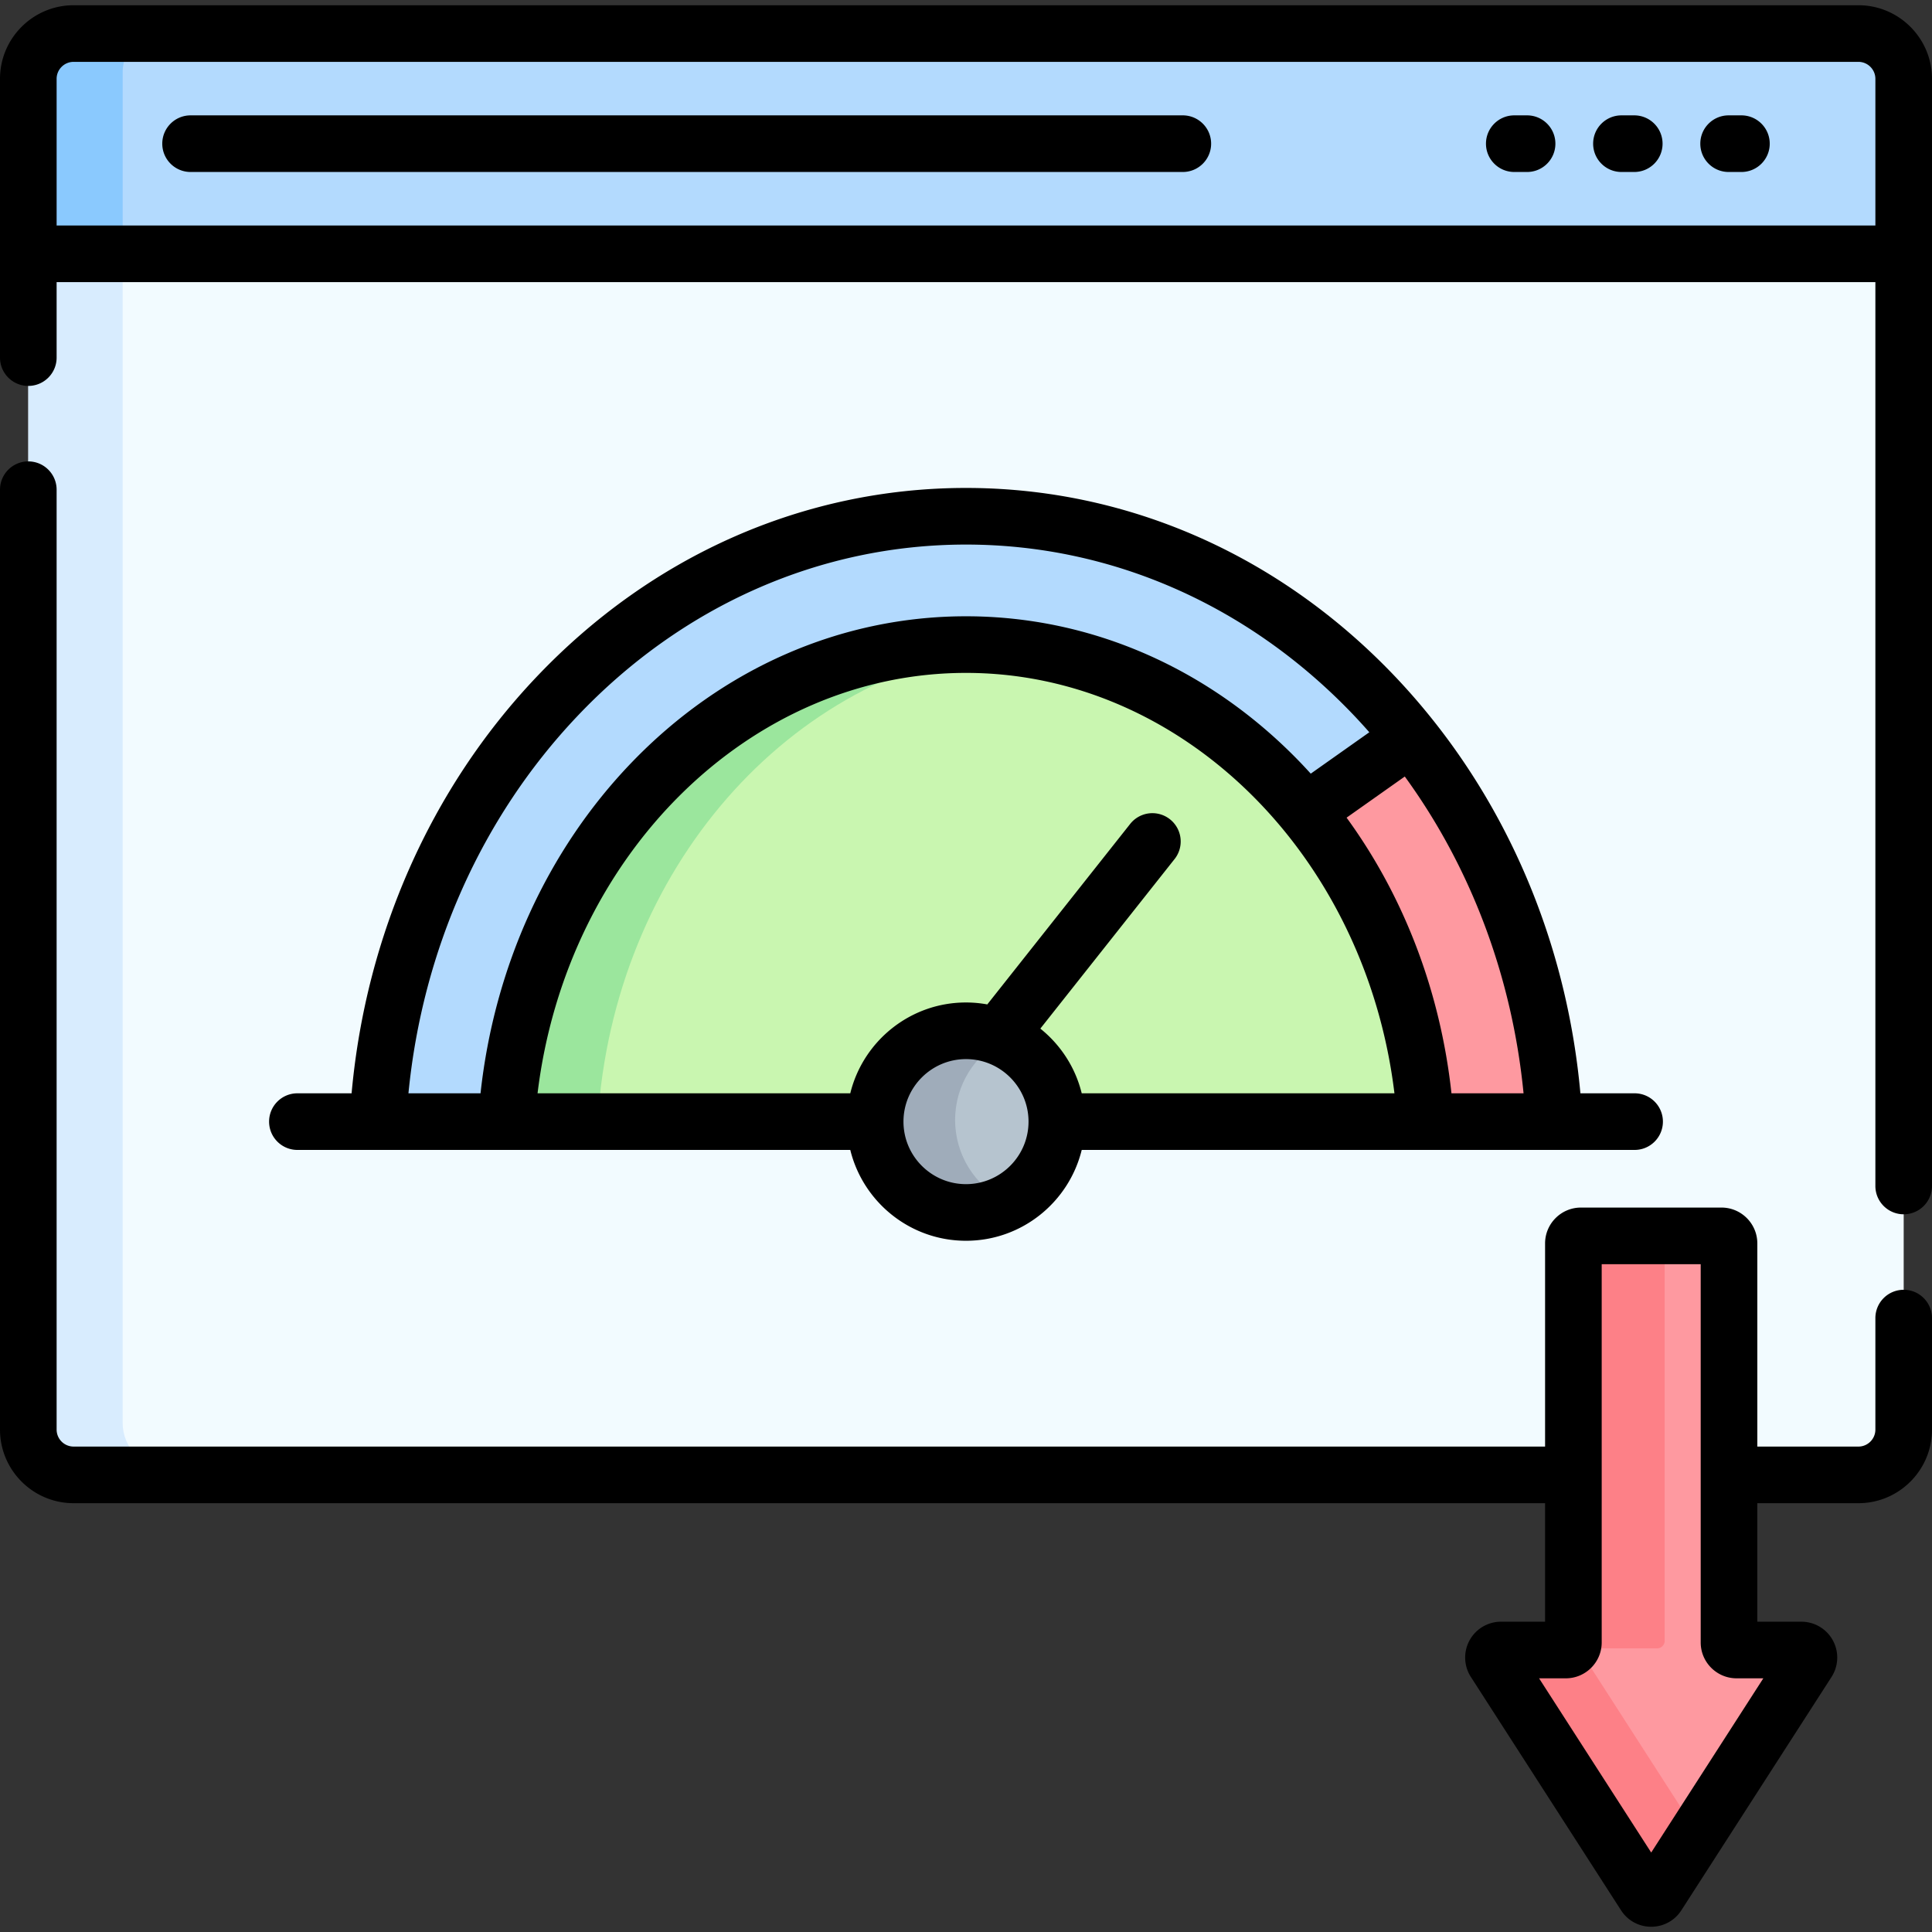
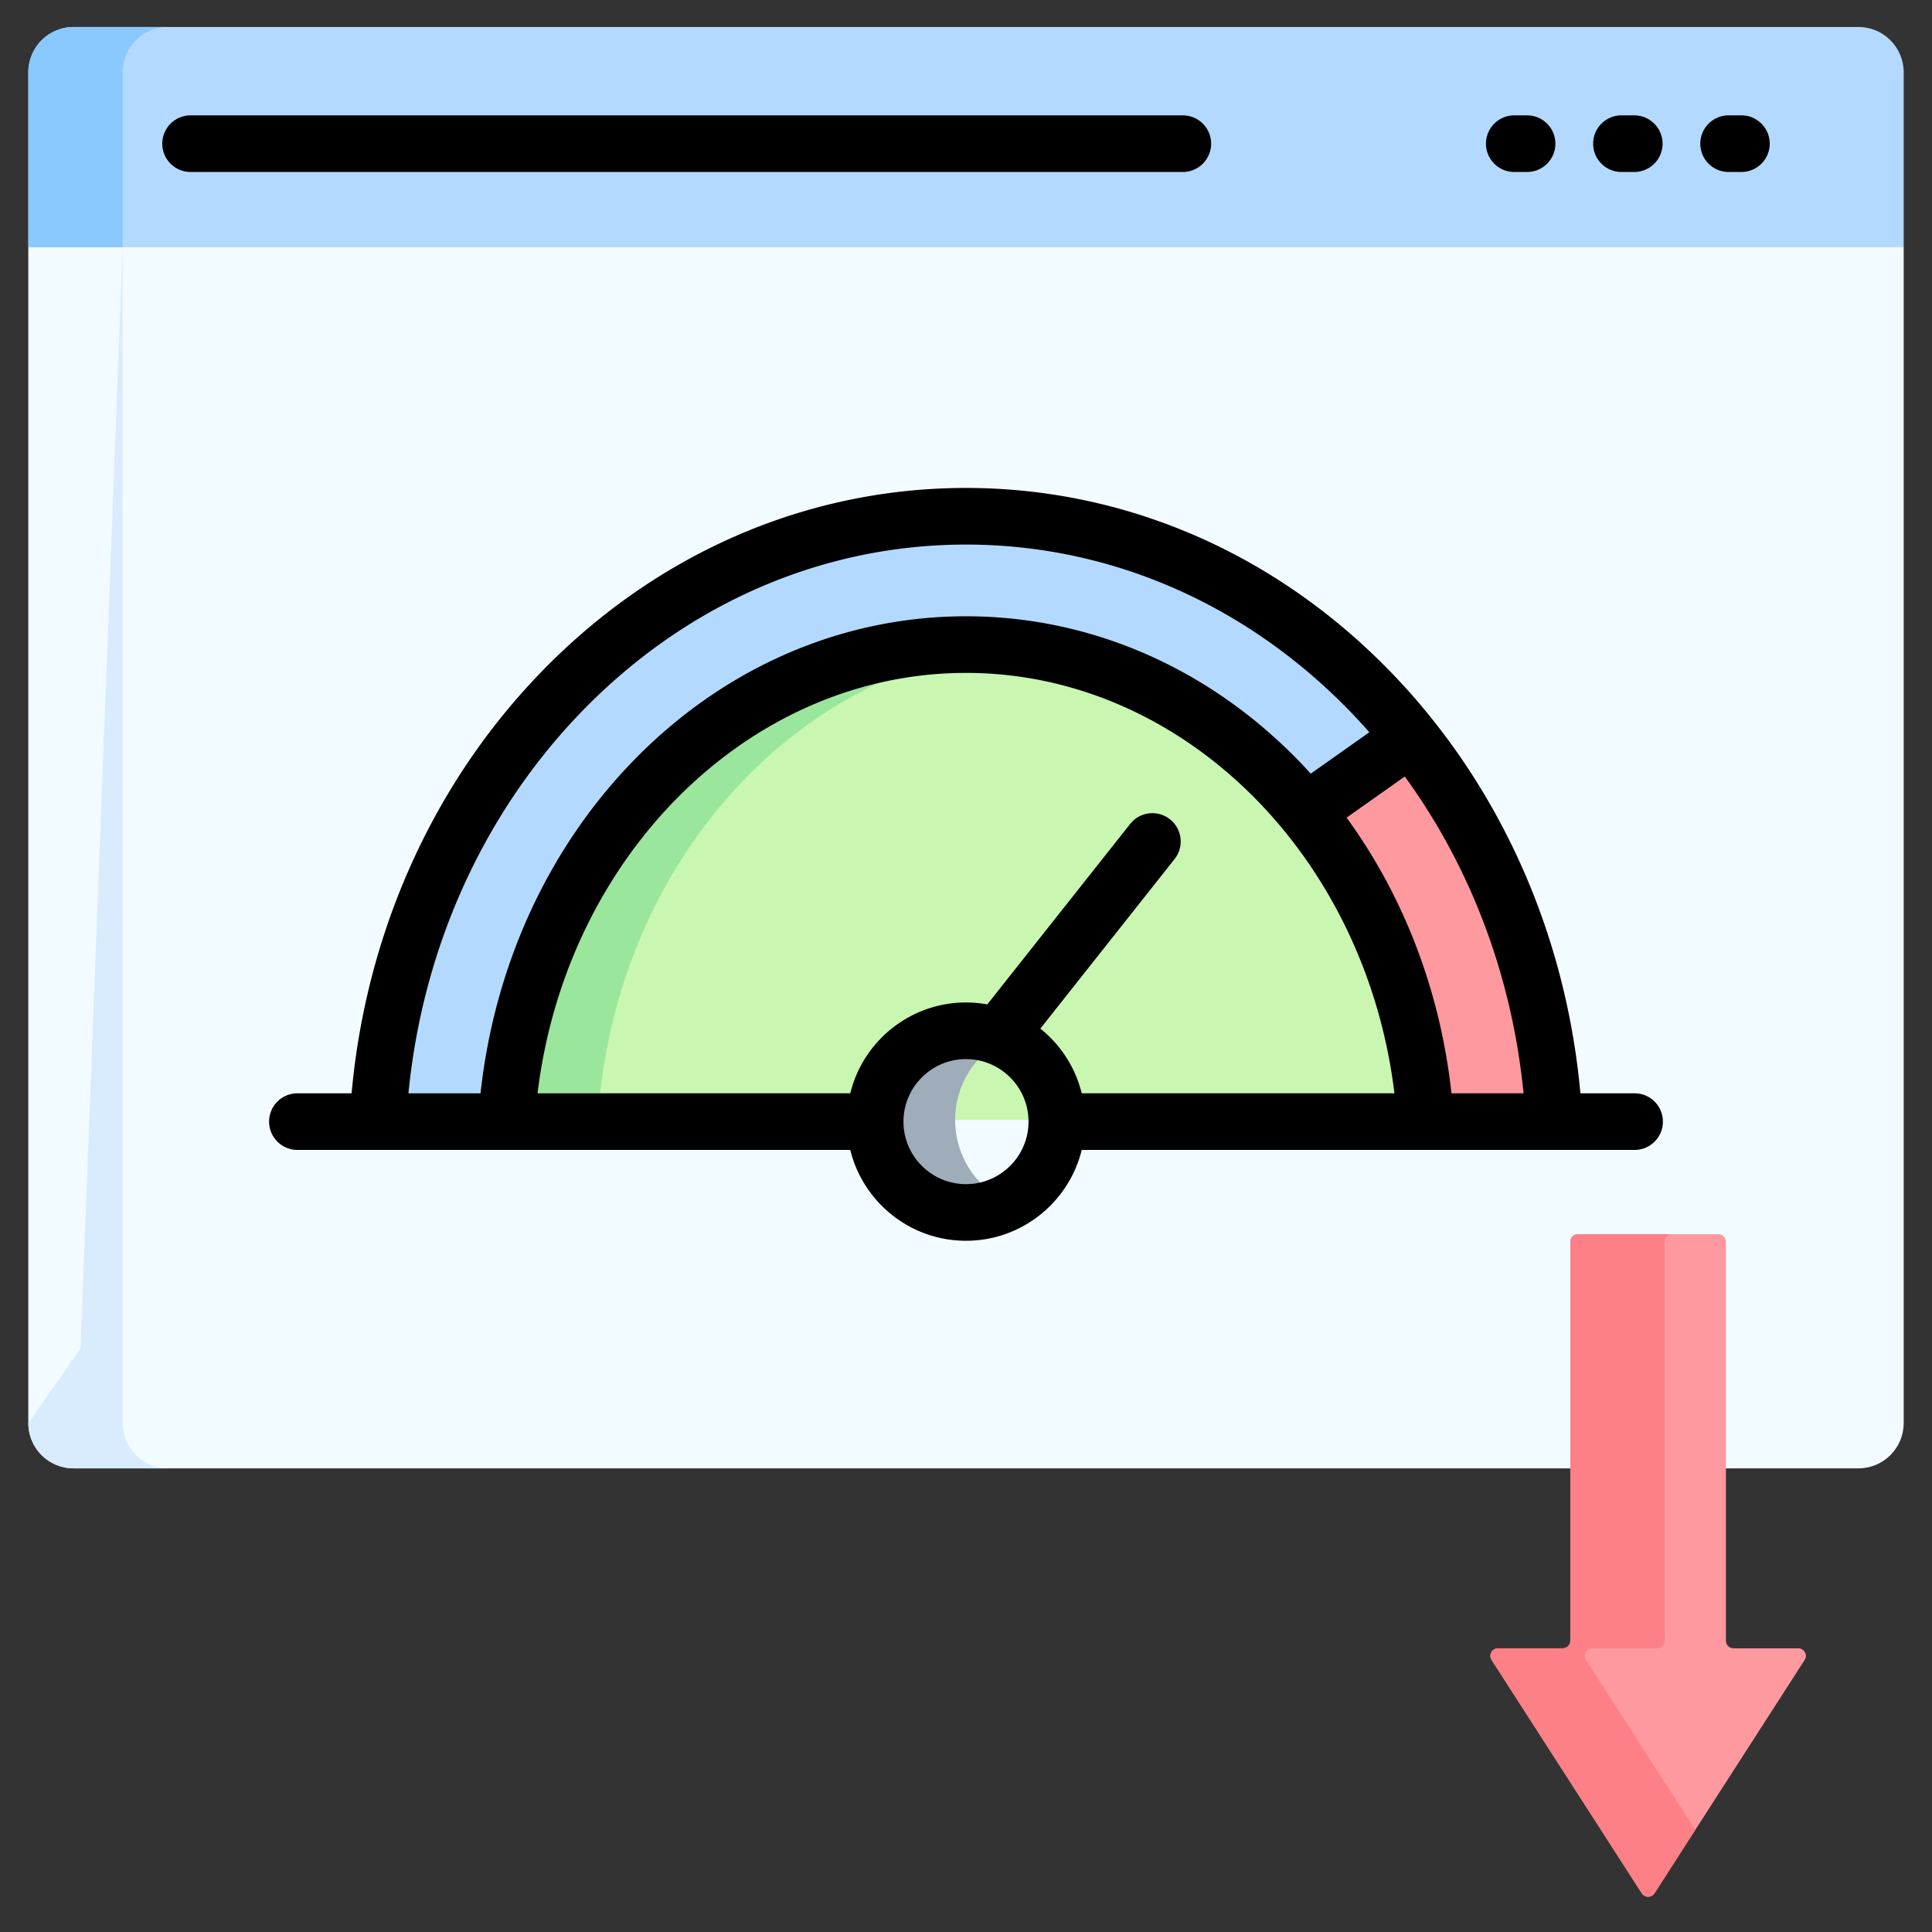
<svg xmlns="http://www.w3.org/2000/svg" version="1.1" width="512" height="512" x="0" y="0" viewBox="0 0 511.84 511.84" style="enable-background:new 0 0 512 512" xml:space="preserve" class="">
  <rect x="0" y="0" width="511.84" height="511.84" fill="#333333" stroke="none" />
  <g>
    <path fill="#F2FBFF" d="M504.34 65.508v311.5c0 6.63-5.37 12-12 12H19.5c-6.63 0-12-5.37-12-12v-311.5l29.347-19.704 423.652-9.476z" opacity="1" data-original="#f2fbff" />
-     <path fill="#D8ECFE" d="M44.5 389.008h-25c-6.63 0-12-5.37-12-12v-311.5l13.826-19.704L32.5 65.508v311.5c0 6.63 5.37 12 12 12z" opacity="1" data-original="#d8ecfe" />
+     <path fill="#D8ECFE" d="M44.5 389.008h-25c-6.63 0-12-5.37-12-12l13.826-19.704L32.5 65.508v311.5c0 6.63 5.37 12 12 12z" opacity="1" data-original="#d8ecfe" />
    <path fill="#B3DAFE" d="M504.34 19.148v46.36H7.5v-46.36c0-6.62 5.37-12 12-12h472.84c6.63 0 12 5.38 12 12z" opacity="1" data-original="#b3dafe" class="" />
    <path fill="#8AC9FE" d="M44.5 7.148c-6.63 0-12 5.38-12 12v46.36h-25v-46.36c0-6.62 5.37-12 12-12z" opacity="1" data-original="#8ac9fe" />
    <path fill="#C9F6B0" d="M133.366 296.705c4.61-71.16 57.47-126.38 121.74-126.38s117.13 55.22 121.74 126.38z" opacity="1" data-original="#c9f6b0" />
    <path fill="#9BE69D" d="M267.606 171.039c-58.5 6.61-104.93 59.18-109.24 125.67h-25c4.61-71.16 57.47-126.38 121.74-126.38 4.22 0 8.39.24 12.5.71z" opacity="1" data-original="#9be69d" />
    <path fill="#B3DAFE" d="M410.906 296.705c-2.28-42.72-19-82.57-47.24-112.42-29.25-30.93-67.81-47.96-108.56-47.96s-79.31 17.03-108.56 47.96c-28.24 29.85-44.96 69.7-47.24 112.42h34.06c4.61-71.16 57.47-126.38 121.74-126.38s117.13 55.22 121.74 126.38z" opacity="1" data-original="#b3dafe" class="" />
    <path fill="#FE99A0" d="M410.906 296.709h-34.06c-2.05-31.71-13.68-60.24-31.64-82.14h.01l27.72-19.59h.01c22.61 28.36 35.94 63.92 37.96 101.73z" opacity="1" data-original="#fe99a0" />
-     <circle cx="255.106" cy="296.703" r="24.065" fill="#B6C4CF" opacity="1" data-original="#b6c4cf" />
    <path fill="#FE99A0" d="M457.249 434.686V328.971a2 2 0 0 0-2-2H418.02a2 2 0 0 0-2 2v105.715a2 2 0 0 1-2 2h-17.171c-1.583 0-2.538 1.751-1.682 3.082l39.786 61.82a2 2 0 0 0 3.364 0l39.786-61.82c.857-1.331-.099-3.082-1.682-3.082H459.25a2 2 0 0 1-2.001-2z" opacity="1" data-original="#fe99a0" />
    <path fill="#9FACBA" d="M266.106 318.109c-3.3 1.7-7.04 2.66-11 2.66-13.29 0-24.07-10.78-24.07-24.07s10.78-24.06 24.07-24.06c3.96 0 7.7.96 11 2.66-7.76 3.99-13.07 12.08-13.07 21.4s5.31 17.41 13.07 21.41z" opacity="1" data-original="#9facba" />
    <path fill="#FD8087" d="m449.136 484.779-10.82 16.81c-.79 1.22-2.58 1.22-3.36 0l-39.79-61.82c-.86-1.33.1-3.08 1.68-3.08h17.17a2 2 0 0 0 2-2v-105.72c0-1.1.9-2 2-2h25c-1.1 0-2 .9-2 2v105.72a2 2 0 0 1-2 2h-17.17c-1.58 0-2.54 1.75-1.68 3.08z" opacity="1" data-original="#fd8087" />
-     <path d="M504.34 341.698a7.499 7.499 0 0 0-7.5 7.5v29.54c0 2.481-2.019 4.5-4.5 4.5h-26.776v-53.821c0-5.238-4.262-9.5-9.5-9.5h-37.229c-5.238 0-9.5 4.262-9.5 9.5v53.821H19.5a4.505 4.505 0 0 1-4.5-4.5v-249c0-4.143-3.358-7.5-7.5-7.5s-7.5 3.357-7.5 7.5v249c0 10.752 8.748 19.5 19.5 19.5h389.834v31.394h-11.671c-3.478 0-6.673 1.896-8.339 4.949s-1.532 6.767.351 9.691l39.786 61.822a9.46 9.46 0 0 0 7.987 4.357 9.464 9.464 0 0 0 7.989-4.359l39.786-61.82c1.882-2.925 2.016-6.639.35-9.691s-4.861-4.949-8.339-4.949h-11.671v-31.394h26.776c10.752 0 19.5-8.748 19.5-19.5v-29.54a7.499 7.499 0 0 0-7.499-7.5zm-37.186 102.934-29.705 46.157-29.706-46.157h7.091c5.238 0 9.5-4.262 9.5-9.5V334.917h26.229v100.215c0 5.238 4.262 9.5 9.5 9.5zM492.34 1.388H19.5C8.748 1.388 0 10.136 0 20.888v73.851c0 4.143 3.358 7.5 7.5 7.5s7.5-3.357 7.5-7.5V74.742h481.84v239.456c0 4.143 3.357 7.5 7.5 7.5s7.5-3.357 7.5-7.5V20.888c0-10.752-8.748-19.5-19.5-19.5zM15 59.742V20.888c0-2.481 2.019-4.5 4.5-4.5h472.84c2.481 0 4.5 2.019 4.5 4.5v38.854z" fill="#000000" opacity="1" data-original="#000000" class="" />
    <path d="M313.36 30.563H50.491c-4.142 0-7.5 3.357-7.5 7.5s3.358 7.5 7.5 7.5h262.87c4.143 0 7.5-3.357 7.5-7.5s-3.358-7.5-7.501-7.5zM461.35 30.563h-3.392c-4.143 0-7.5 3.357-7.5 7.5s3.357 7.5 7.5 7.5h3.392c4.143 0 7.5-3.357 7.5-7.5s-3.358-7.5-7.5-7.5zM432.958 30.563h-3.392c-4.143 0-7.5 3.357-7.5 7.5s3.357 7.5 7.5 7.5h3.392c4.143 0 7.5-3.357 7.5-7.5s-3.357-7.5-7.5-7.5zM404.566 30.563h-3.391c-4.143 0-7.5 3.357-7.5 7.5s3.357 7.5 7.5 7.5h3.391c4.143 0 7.5-3.357 7.5-7.5s-3.357-7.5-7.5-7.5zM225.262 304.648c3.375 13.795 15.837 24.065 30.658 24.065s27.282-10.27 30.658-24.065H433.05c4.143 0 7.5-3.357 7.5-7.5s-3.357-7.5-7.5-7.5h-14.36c-3.312-36.724-16.969-71.177-39.118-98.956l-.052-.064a174.047 174.047 0 0 0-9.592-11.051c-30.679-32.44-71.168-50.307-114.009-50.307s-83.33 17.866-114.008 50.306c-27.834 29.422-44.994 68.281-48.762 110.072H78.79c-4.142 0-7.5 3.357-7.5 7.5s3.358 7.5 7.5 7.5zm144.164-15h-82.849c-1.68-6.865-5.61-12.853-10.962-17.14l35.614-44.985a7.5 7.5 0 0 0-11.76-9.31l-37.91 47.886a31.573 31.573 0 0 0-5.639-.515c-14.821 0-27.281 10.27-30.657 24.064h-82.849c7.64-63.07 56.173-111.378 113.506-111.378 57.334.001 105.865 48.309 113.506 111.378zM255.92 313.714c-9.134 0-16.565-7.431-16.565-16.564s7.431-16.565 16.565-16.565 16.565 7.432 16.565 16.565-7.431 16.564-16.565 16.564zm128.613-24.066c-2.93-26.927-12.567-52.142-27.786-73.028l15.421-10.899c17.524 24.095 28.448 53.098 31.462 83.927zm-231.724-99.764c27.817-29.414 64.436-45.613 103.111-45.613s75.294 16.199 103.111 45.614a159.618 159.618 0 0 1 3.74 4.111l-15.517 10.966a135.505 135.505 0 0 0-2.686-2.884c-24.061-25.025-55.543-38.808-88.648-38.808s-64.588 13.782-88.649 38.808c-22.273 23.166-36.317 54.043-39.965 87.57h-19.098c3.709-37.928 19.381-73.105 44.601-99.764z" fill="#000000" opacity="1" data-original="#000000" class="" />
  </g>
</svg>